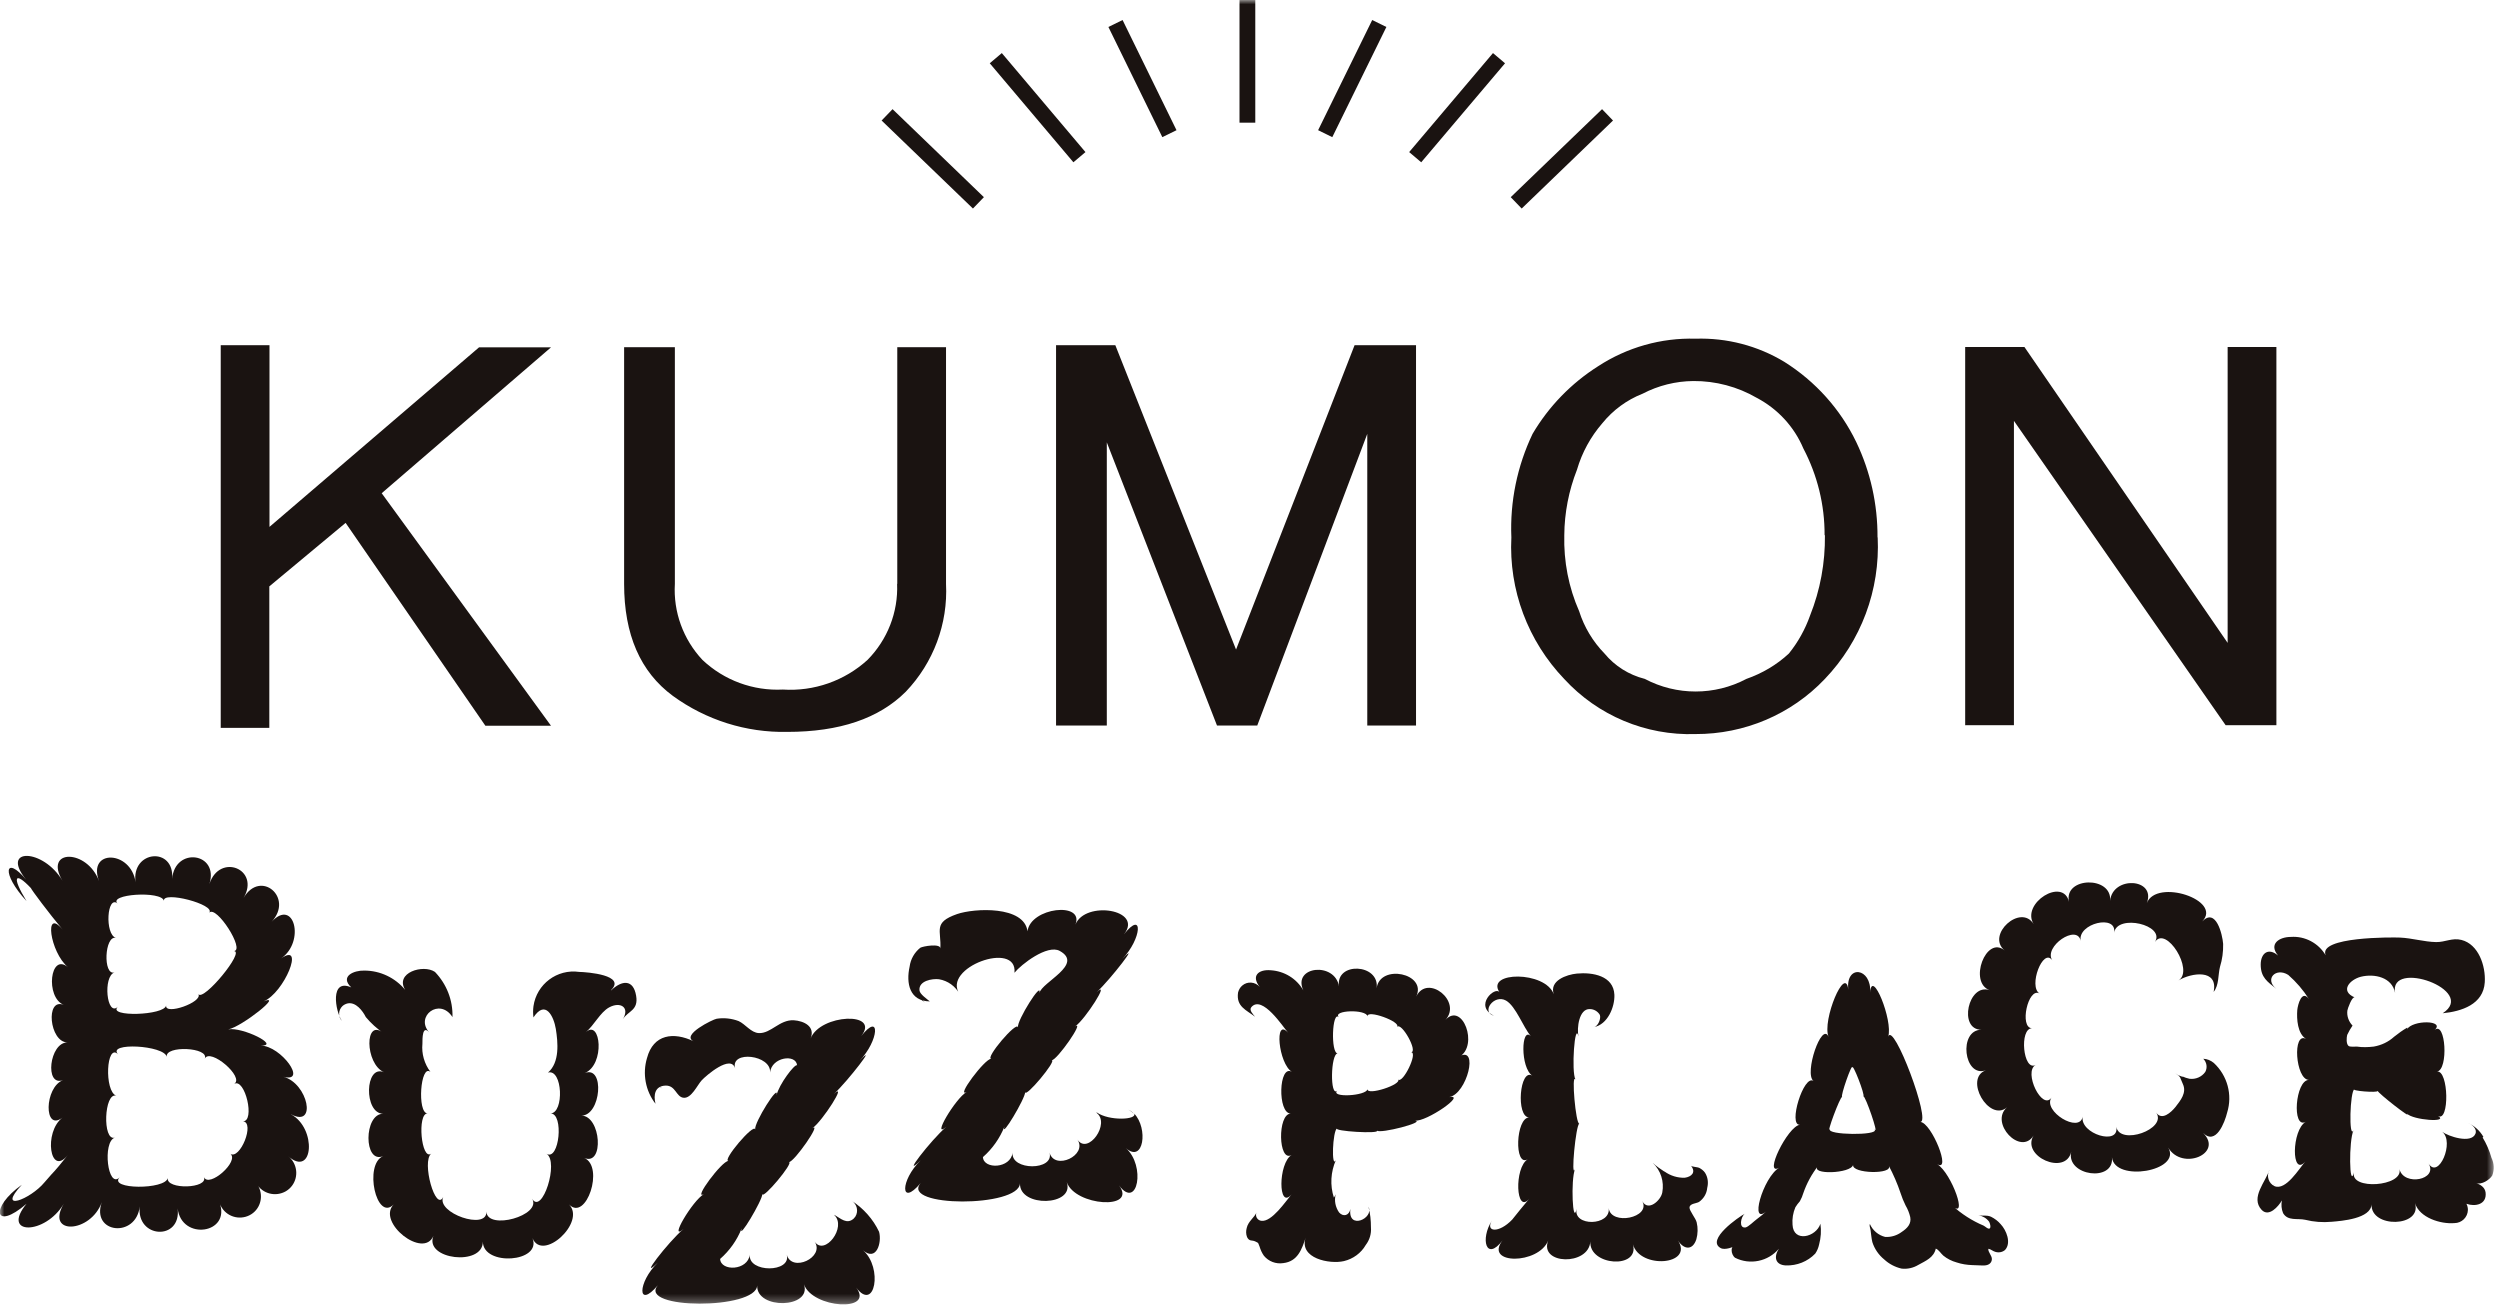
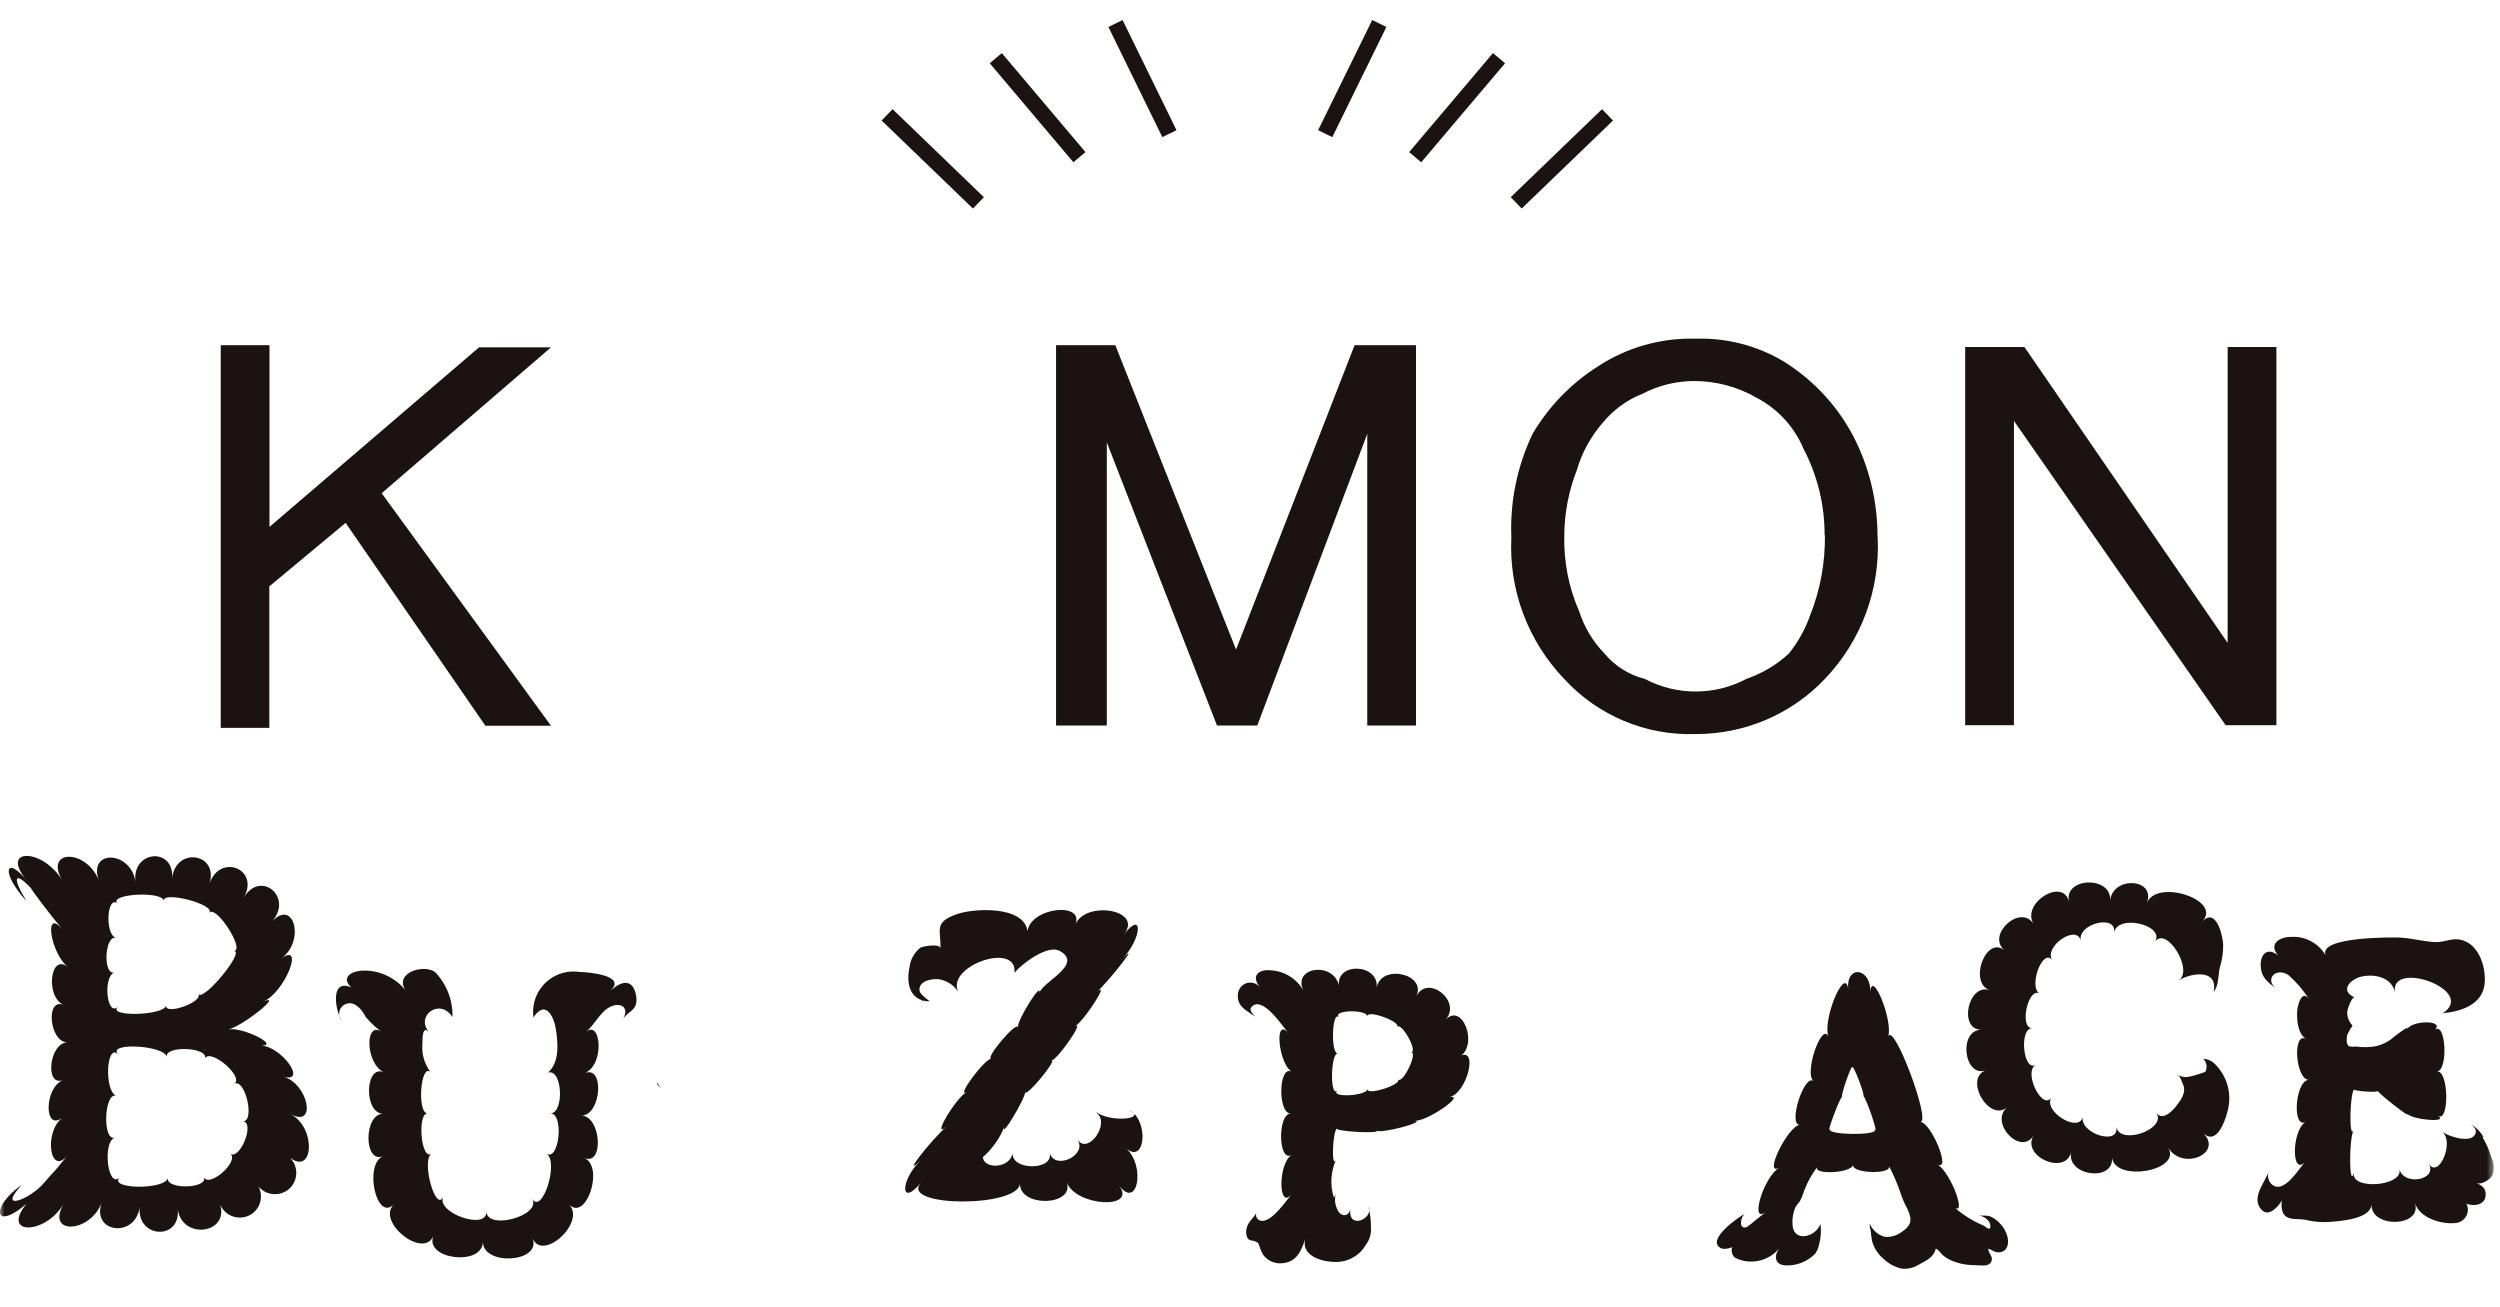
<svg xmlns="http://www.w3.org/2000/svg" width="285" height="149" viewBox="0 0 285 149" fill="none">
  <mask id="mask0_75_2568" style="mask-type:luminance" maskUnits="userSpaceOnUse" x="0" y="0" width="285" height="149">
    <path d="M284.387 0H0V148.706H284.387V0Z" fill="white" />
  </mask>
  <g mask="url(#mask0_75_2568)">
-     <path d="M102.289 66.562V39.58H107.847V66.562C108.075 71.104 106.419 75.55 103.259 78.857C100.195 81.916 95.703 83.436 89.745 83.436C85.063 83.531 80.495 82.087 76.707 79.332C72.995 76.595 71.149 72.339 71.149 66.562V39.58H76.935V66.562C76.745 69.755 77.887 72.89 80.076 75.227C82.55 77.564 85.862 78.781 89.25 78.609C92.791 78.838 96.274 77.621 98.9 75.227C101.166 72.928 102.403 69.793 102.27 66.562" fill="#1A1311" />
    <path d="M120.39 82.714V39.352H127.147L140.909 74.049L154.423 39.352H161.427V82.714H155.869V49.461L143.326 82.714H138.739L126.176 50.43V82.714H120.39Z" fill="#1A1311" />
    <path d="M214.056 61.261C214.342 67.246 212.172 73.08 208.022 77.412C204.197 81.441 198.867 83.702 193.29 83.683C187.618 83.873 182.155 81.574 178.329 77.412C174.18 73.08 171.991 67.246 172.296 61.261C172.124 57.195 172.962 53.128 174.713 49.461C176.559 46.326 179.129 43.684 182.193 41.746C185.486 39.599 189.369 38.497 193.29 38.611C196.849 38.497 200.371 39.409 203.416 41.252C206.956 43.475 209.812 46.649 211.62 50.411C213.238 53.793 214.056 57.499 214.037 61.261M208.003 61.014C208.022 57.575 207.185 54.173 205.586 51.133C204.539 48.644 202.655 46.611 200.276 45.357C198.087 44.084 195.574 43.419 193.043 43.438C191.025 43.456 189.045 43.95 187.256 44.882C185.467 45.585 183.887 46.744 182.669 48.245C181.337 49.784 180.347 51.589 179.776 53.546C178.843 55.922 178.348 58.449 178.329 61.014C178.253 63.997 178.824 66.961 180.023 69.679C180.594 71.484 181.584 73.137 182.917 74.505C184.097 75.93 185.695 76.937 187.504 77.393C191.12 79.312 195.479 79.312 199.095 77.393C200.885 76.766 202.541 75.797 203.93 74.505C204.977 73.213 205.795 71.731 206.347 70.173C207.508 67.265 208.079 64.149 208.041 61.014" fill="#1A1311" />
    <path d="M224.03 82.695V39.561H230.787L253.951 73.289V39.561H259.509V82.676H253.723L229.588 47.979V82.676H224.049L224.03 82.695Z" fill="#1A1311" />
    <path d="M33.176 127.026C36.164 128.622 35.118 123.491 32.301 122.75C35.118 123.491 32.053 119.235 29.731 119.197C32.034 119.235 27.599 117.031 26.019 117.354C27.599 117.031 32.396 113.211 30.036 114.162C32.396 113.211 34.813 107.321 32.053 109.259C34.813 107.34 33.538 102.324 30.968 105.079C33.519 102.324 29.693 99.074 27.77 102.362C29.693 99.074 25.03 97.193 23.869 100.784C25.011 97.193 19.928 96.49 19.624 100.195C19.928 96.471 14.942 96.927 15.456 100.575C14.942 96.927 9.936 96.775 11.287 100.442C9.955 96.775 4.949 96.737 7.119 100.404C4.949 96.718 -0.019 96.585 2.969 100.271C0.609 97.44 0.057 99.511 3.026 102.723C1.294 99.91 1.694 99.302 3.521 101.24C3.578 101.43 5.596 104.129 7.138 105.972C4.987 103.388 5.691 108.537 7.747 110.266C5.71 108.537 5.139 113.686 7.271 114.561C5.139 113.686 5.634 118.817 7.69 118.836C5.634 118.817 5.044 123.947 7.195 123.13C5.044 123.947 4.968 129.078 7.119 127.406C4.949 129.078 5.691 134.208 7.728 131.681C5.691 134.208 6.643 132.954 5.063 134.797C3.464 136.735 -0.457 138.237 2.493 135.063C-1.18 137.647 -0.685 140.422 3.026 137.229C0.057 140.84 5.139 140.821 7.271 137.229C5.139 140.84 10.335 140.612 11.611 137.039C10.335 140.612 15.513 141.201 15.931 137.533C15.513 141.201 20.69 141.486 20.252 137.761C20.69 141.486 26.4 140.65 25.011 137.058C25.372 138.332 26.705 139.073 27.999 138.712C29.293 138.351 30.017 137.02 29.655 135.728C29.579 135.443 29.445 135.177 29.255 134.949C29.94 136.108 31.425 136.469 32.586 135.804C33.747 135.12 34.109 133.638 33.443 132.479C33.29 132.213 33.081 131.985 32.834 131.795C35.746 134.341 36.145 128.603 33.157 127.026M13.438 103.046C12.163 101.925 18.463 101.506 18.691 102.704C18.463 101.506 24.63 103.122 23.849 104.053C24.649 103.122 27.999 108.366 26.648 108.423C27.999 108.366 23.164 114.238 22.612 113.325C23.164 114.238 18.748 115.796 18.939 114.618C18.767 115.777 12.163 115.967 13.438 114.77C12.163 115.967 11.706 111.292 13.057 110.855C11.706 111.273 11.915 106.561 13.229 106.922C11.915 106.561 12.182 101.906 13.438 103.027M26.229 131.51C27.39 132.327 23.792 135.519 23.24 134.17C23.811 135.519 18.882 135.652 19.129 134.284C18.882 135.652 12.277 135.614 13.647 134.208C12.277 135.614 11.649 130.161 13.095 129.686C11.649 130.161 11.858 124.441 13.267 124.916C11.858 124.441 12.106 118.798 13.476 120.204C12.106 118.798 18.748 119.14 19.015 120.489C18.748 119.14 23.926 119.387 23.336 120.698C23.926 119.387 27.942 122.826 26.686 123.567C27.942 122.826 29.122 127.919 27.675 127.824C29.122 127.919 27.352 132.346 26.21 131.51" fill="#1A1311" />
    <path d="M69.645 112.888C71.434 111.159 66.942 110.817 66.029 110.798C63.516 110.437 61.175 112.185 60.814 114.712C60.757 115.131 60.757 115.568 60.814 115.986C62.184 113.895 63.136 115.891 63.364 117.297C63.612 118.855 63.821 121.116 62.469 122.275C64.144 121.8 64.335 126.893 62.755 126.931C64.316 126.912 63.764 132.422 62.298 131.529C63.764 132.422 61.803 138.559 60.661 136.659C61.803 138.559 55.56 140.308 55.446 138.122C55.56 140.308 49.66 138.274 50.535 136.431C49.679 138.274 48.023 132.403 49.165 131.51C48.023 132.384 47.528 126.893 48.746 126.931C47.528 126.912 47.928 121.23 49.07 122.199C48.384 121.287 48.042 120.128 48.156 118.988C48.156 118.437 48.137 116.784 48.936 117.696C47.28 115.872 50.117 113.667 51.582 115.948C51.639 114.028 50.916 112.185 49.584 110.798C48.251 109.886 44.977 110.893 46.195 112.85C45.053 111.463 43.34 110.646 41.532 110.646C40.371 110.608 38.696 111.292 40.047 112.565C37.592 111.482 38.201 115.264 38.982 116.385C38.525 115.91 38.563 115.15 39.039 114.693C39.21 114.541 39.4 114.446 39.629 114.389C40.561 114.199 41.342 115.226 41.703 115.948C42.294 116.651 42.979 117.278 43.74 117.791C41.532 115.948 41.589 121.268 43.778 122.237C41.57 121.287 41.456 126.95 43.683 126.969C41.456 126.95 41.437 132.745 43.683 131.795C41.456 132.726 42.903 139.32 44.882 137.305C42.903 139.339 48.308 143.595 49.412 140.878C48.327 143.595 55.065 144.393 55.046 141.543C55.065 144.393 61.822 143.918 60.699 141.144C61.841 143.918 66.847 139.32 64.868 137.305C66.828 139.32 68.922 132.992 66.6 132.004C68.903 132.973 68.522 127.197 66.276 127.178C68.522 127.197 68.979 121.401 66.657 122.332C68.998 121.382 68.503 116.1 66.771 117.677C67.723 116.898 68.408 115.416 69.436 114.846C70.73 114.142 71.834 114.846 70.997 116.195C71.606 115.226 72.805 115.207 72.519 113.515C72.196 111.596 70.882 111.748 69.683 112.888" fill="#1A1311" />
-     <path d="M95.094 138.502C96.578 139.87 94.009 143.234 92.867 141.543C94.066 143.329 90.259 145.115 89.688 143.025C90.259 145.115 85.234 145.115 85.482 143.025C85.253 144.868 82.17 144.963 82.094 143.519C83.178 142.569 84.016 141.391 84.549 140.042C84.092 141.543 86.928 136.83 86.909 136.108C86.909 136.83 90.545 132.498 89.936 132.479C90.545 132.479 93.742 127.862 92.6 128.622C93.742 127.862 96.693 123.206 95.056 124.726C96.693 123.206 100.195 118.627 97.987 120.926C100.195 118.646 100.423 115.282 98.177 118.114C100.423 115.282 93.514 115.586 92.41 118.38C92.962 117.012 91.649 116.385 90.487 116.309C88.851 116.233 87.899 117.829 86.509 117.772C85.615 117.734 84.968 116.746 84.206 116.404C83.407 116.1 82.531 116.005 81.694 116.138C81.294 116.195 77.602 118 79.067 118.703C76.802 117.62 74.48 117.886 73.757 120.622C73.224 122.408 73.585 124.365 74.727 125.828C74.48 124.821 74.651 123.795 75.888 123.757C77.031 123.738 77.069 125.03 77.906 125.144C78.82 125.258 79.486 123.7 80 123.149C80.476 122.636 83.331 120.147 83.807 121.8C83.216 119.691 87.975 120.261 87.785 122.275C87.956 120.508 90.735 120.109 90.868 121.439C90.583 121.268 88.793 123.643 88.527 124.859C88.87 123.358 85.938 128.014 86.091 128.755C85.938 128.014 82.284 132.327 83.045 132.346C82.303 132.327 78.934 136.868 80.247 136.127C78.953 136.849 76.155 141.619 77.925 140.099C76.155 141.6 72.634 146.198 74.994 143.937C72.653 146.198 72.634 149.314 74.994 146.521C72.653 149.295 86.224 149.333 86.319 146.54C86.205 149.333 92.6 149.162 91.649 146.407C92.6 149.162 99.738 149.618 97.606 146.787C99.738 149.618 100.671 144.526 98.387 142.531C99.909 143.861 100.557 141.657 100.214 140.422C99.529 138.977 98.444 137.761 97.092 136.887C97.701 137.267 97.892 138.084 97.511 138.692C97.454 138.768 97.397 138.844 97.321 138.92C96.54 139.623 95.836 138.901 95.132 138.502" fill="#1A1311" />
    <path d="M75.527 124.099C75.26 123.928 75.051 123.681 74.918 123.396C74.842 123.567 74.994 123.795 75.527 124.099Z" fill="#1A1311" />
    <path d="M124.996 126.855C126.633 128.052 124.025 131.719 122.826 129.914C124.025 131.7 120.219 133.486 119.648 131.396C120.219 133.486 115.194 133.467 115.441 131.396C115.213 133.239 112.129 133.334 112.053 131.909C113.138 130.959 113.975 129.762 114.508 128.432C114.052 129.933 116.888 125.22 116.869 124.498C116.869 125.22 120.504 120.888 119.895 120.869C120.504 120.869 123.702 116.271 122.56 117.012C123.702 116.252 126.652 111.596 125.015 113.116C126.652 111.596 130.154 107.017 127.946 109.316C130.154 107.036 130.383 103.673 128.137 106.504C130.383 103.673 123.702 102.628 122.598 105.402C123.645 102.761 117.497 103.426 117.135 106.162C116.754 103.236 111.082 103.521 109.103 104.205C106.324 105.174 107.333 106.067 107.199 108.138C107.237 107.511 105.201 107.872 104.915 108.043C104.249 108.575 103.811 109.335 103.697 110.19C103.278 112.09 103.678 114.124 106 114.162C105.715 113.914 104.858 113.344 104.82 112.907C104.706 111.805 106.286 111.539 107.047 111.634C108.056 111.805 108.931 112.432 109.407 113.344C107.275 110.323 116.012 107.15 115.65 110.893C116.393 109.962 119.4 107.625 120.809 108.404C123.588 109.943 118.772 111.957 118.487 113.211C118.829 111.71 115.898 116.366 116.05 117.107C115.898 116.366 112.262 120.66 113.005 120.698C112.262 120.679 108.893 125.22 110.207 124.479C108.912 125.201 106.114 129.971 107.885 128.451C106.114 129.971 102.593 134.55 104.953 132.289C102.612 134.55 102.593 137.666 104.953 134.873C102.612 137.647 116.183 137.685 116.279 134.892C116.164 137.685 122.56 137.514 121.608 134.759C122.56 137.514 129.698 137.97 127.566 135.139C129.698 137.97 130.63 132.878 128.346 130.883C130.383 132.669 130.916 128.622 129.298 126.95C129.659 127.672 126.405 127.805 125.034 126.817" fill="#1A1311" />
    <path d="M128.632 126.512C128.879 126.626 129.089 126.797 129.26 126.987C129.108 126.759 128.879 126.607 128.632 126.512Z" fill="#1A1311" />
    <path d="M105.486 114.294C105.22 114.123 105.01 113.876 104.877 113.591C104.801 113.762 104.953 113.99 105.486 114.294Z" fill="#1A1311" />
    <path d="M166.357 120.489C168.603 119.197 166.719 114.161 164.777 116.271C166.719 114.161 162.722 110.969 161.446 113.61C162.722 110.969 157.316 109.829 156.935 112.66C157.316 109.829 152.196 109.601 152.653 112.47C152.196 109.601 147.304 110.133 148.579 112.907C147.818 111.558 146.409 110.703 144.849 110.608C143.459 110.494 142.603 111.254 143.611 112.508C143.097 111.919 142.203 111.843 141.613 112.356C141.365 112.565 141.213 112.85 141.137 113.154C140.909 114.751 142.07 115.131 143.078 115.91C142.85 115.625 142.355 115.15 142.66 114.808C143.897 113.382 146.295 117.107 146.847 117.734C145.229 115.91 145.743 121.268 147.285 122.199C145.762 121.249 145.61 126.95 147.152 126.95C145.61 126.95 145.705 132.593 147.247 131.662C145.705 132.593 145.686 137.989 147.228 136.165C146.6 136.906 144.963 139.377 143.764 139.168C143.402 139.111 143.136 138.769 143.193 138.388C143.193 138.312 143.231 138.236 143.269 138.16C143.021 138.807 142.298 139.206 142.127 139.985C142.032 140.327 142.032 140.688 142.165 141.03C142.431 141.562 142.717 141.334 143.097 141.524C143.535 141.752 143.364 141.581 143.592 142.113C143.707 142.493 143.859 142.835 144.087 143.158C144.62 143.804 145.458 144.127 146.295 143.994C147.932 143.804 148.408 142.436 148.846 141.087C148.065 143.462 151.587 144.146 153.205 143.766C154.251 143.519 155.165 142.854 155.698 141.923C156.136 141.353 156.345 140.65 156.288 139.928C156.288 139.13 156.212 138.331 156.003 137.571C156.688 138.883 153.623 140.289 153.947 137.818C153.795 138.597 153.128 138.75 152.653 138.217C152.234 137.609 152.082 136.849 152.272 136.146C152.215 136.279 152.158 136.412 152.062 136.526C151.606 135.12 151.701 133.6 152.291 132.251C151.758 133.296 151.91 128.945 152.424 128.622C151.91 128.964 157.373 129.287 156.973 128.888C157.354 129.268 162.55 127.919 161.313 127.748C162.569 127.919 167.252 124.707 165.215 125.068C167.233 124.707 168.622 119.159 166.357 120.432M159.372 123.035C159.905 123.624 155.774 124.954 155.907 124.156C155.755 124.954 151.625 125.163 152.443 124.327C151.606 125.163 151.682 120.09 152.5 120.09C151.682 120.09 151.853 115.15 152.634 115.967C151.853 115.15 155.755 115.017 155.907 115.872C155.755 115.036 159.771 116.48 159.257 117.069C159.771 116.461 161.694 119.938 160.856 119.957C161.694 119.938 159.905 123.624 159.372 123.054" fill="#1A1311" />
    <path d="M146.695 141.467C146.885 141.163 147.076 140.897 147.304 140.612C147.076 140.859 146.866 141.163 146.695 141.467Z" fill="#1A1311" />
-     <path d="M189.712 133.543C189.255 133.258 188.817 132.935 188.417 132.574C189.331 133.429 189.731 134.702 189.502 135.937C189.35 136.83 187.884 138.179 187.218 136.925C188.246 138.825 183.64 139.757 183.392 137.723C183.659 139.776 179.281 139.852 179.738 137.799C179.281 139.871 179.053 134.474 179.548 133.296C179.053 134.474 179.643 128.223 180.042 128.09C179.643 128.223 179.11 122.237 179.605 123.073C179.11 122.218 179.529 116.328 179.947 118.152C179.738 117.221 180.004 114.978 181.242 115.035C181.717 115.035 182.155 115.302 182.384 115.701C182.536 116.1 182.193 116.993 181.717 117.088C183.259 116.803 184.097 114.807 184.04 113.401C183.944 111.235 181.565 110.817 179.757 110.988C178.596 111.102 176.597 111.786 177.13 113.344C176.179 110.665 169.326 110.722 170.944 113.116C170.468 112.394 167.956 114.655 170.316 115.796C168.793 115.397 170.316 113.287 171.687 114.066C172.81 114.712 173.647 117.107 174.523 118.133C173.4 116.955 173.304 121.743 174.694 122.636C173.228 121.686 172.791 127.387 174.332 127.387C172.791 127.387 172.581 133.106 174.161 132.156C172.6 133.106 172.791 138.502 174.332 136.659C173.647 137.476 172.867 138.426 172.391 139.034C170.868 140.631 169.288 140.46 170.088 139.129C168.717 141.258 169.422 143.861 171.287 141.41C169.155 144.184 175.398 144.184 176.502 141.41C175.398 144.184 181.127 144.336 181.299 141.524C181.127 144.317 186.952 144.716 186.152 141.847C186.952 144.716 193.1 144.222 191.292 141.429C191.996 142.493 192.967 142.55 193.385 141.277C193.557 140.65 193.576 139.985 193.423 139.357C193.328 138.901 192.567 138.008 192.605 137.647C192.643 137.191 193.366 137.21 193.69 137.02C194.223 136.64 194.565 136.07 194.623 135.424C194.775 134.835 194.699 134.208 194.375 133.695C194.204 133.448 193.956 133.258 193.69 133.125C193.519 133.049 192.871 133.011 192.776 132.897C193.366 133.638 192.852 134.151 192.053 134.265C191.234 134.284 190.435 134.037 189.769 133.562" fill="#1A1311" />
    <path d="M222.469 137.381C224.468 139.319 222.507 133.733 220.832 132.707C222.507 133.733 220.204 127.975 218.91 127.899C220.204 127.975 215.826 116.328 215.255 118.19C215.826 116.328 213.371 110.304 213.2 113.154C213.371 110.304 210.383 109.905 210.706 112.831C210.383 109.905 207.68 116.347 208.46 118.209C207.699 116.366 205.624 122.408 206.747 123.244C205.643 122.389 203.778 128.375 205.205 128.222C203.797 128.356 200.961 134.208 202.845 133.106C200.961 134.208 199.324 140.022 201.494 137.97C201.094 138.35 200.675 138.692 200.238 139.015C199.971 139.205 199.305 139.87 199 139.927C198.182 140.06 198.448 138.711 198.905 138.369C198.239 138.711 194.432 141.353 196.164 142.284C196.659 142.55 197.611 142.151 198.068 141.961C197.154 141.847 197.306 143.025 197.801 143.386C199.495 144.241 201.57 143.804 202.788 142.36C202.179 143.31 202.388 144.203 203.588 144.26C204.844 144.298 206.062 143.823 206.938 142.911C207.147 142.607 207.299 142.246 207.375 141.885C207.585 141.106 207.642 140.307 207.528 139.509C207.033 141.049 204.444 141.676 204.349 139.623C204.292 138.939 204.406 138.255 204.673 137.628C204.825 137.381 204.996 137.153 205.186 136.944C205.358 136.64 205.491 136.317 205.586 135.994C205.967 134.892 206.538 133.847 207.261 132.916C206.252 133.961 211.049 133.809 211.258 132.783C211.03 133.809 215.903 133.923 215.313 132.878C215.845 133.885 216.302 134.93 216.664 136.013C216.816 136.488 217.007 136.963 217.235 137.419C217.482 137.837 217.654 138.274 217.768 138.749C217.92 139.528 217.406 140.041 216.797 140.441C216.264 140.84 215.598 141.049 214.913 141.011C214.132 140.821 213.485 140.269 213.162 139.528C213.086 139.718 213.2 139.984 213.238 140.193C213.314 140.669 213.333 141.144 213.447 141.6C213.695 142.379 214.17 143.063 214.799 143.576C215.351 144.089 216.036 144.45 216.778 144.621C217.444 144.697 218.111 144.545 218.682 144.203C219.538 143.728 220.452 143.367 220.68 142.341C221.023 142.474 221.251 142.892 221.537 143.139C221.974 143.5 222.507 143.766 223.059 143.918C223.63 144.108 224.239 144.203 224.849 144.222C225.286 144.222 225.8 144.279 226.238 144.26C226.676 144.241 227.056 144.013 227.076 143.538C227.076 143.12 226.6 142.702 226.676 142.36C226.942 142.398 227.171 142.626 227.437 142.702C227.837 142.835 228.275 142.759 228.579 142.493C229.322 141.676 228.712 140.231 228.084 139.566C227.78 139.205 227.399 138.92 226.98 138.711C226.466 138.483 226.029 138.635 225.534 138.54C226.01 138.616 226.447 138.863 226.752 139.262C226.847 139.414 226.999 139.908 226.828 140.041C226.657 140.174 226.295 139.794 226.124 139.718C224.81 139.167 223.611 138.388 222.564 137.438M213.714 128.774C214.209 129.477 208.137 129.401 208.632 128.717C208.137 129.401 209.774 125.011 210.002 125.049C209.774 125.011 211.163 121.04 211.163 121.724C211.163 121.04 212.667 124.916 212.419 124.973C212.667 124.916 214.209 129.439 213.714 128.755" fill="#1A1311" />
-     <path d="M248.831 122.769C248.127 122.465 248.584 122.769 247.975 122.332C248.717 122.883 248.451 122.731 248.85 123.586C249.307 124.574 248.584 125.448 247.994 126.208C247.499 126.816 246.452 127.785 245.805 126.835C247.099 128.717 241.655 130.636 241.256 128.451C241.655 130.655 237.068 129.249 237.43 127.291C237.068 129.268 232.824 126.664 233.871 125.125C232.805 126.664 230.635 122.199 232.062 121.401C230.635 122.199 230.159 117.202 231.663 117.221C230.159 117.202 231.206 112.47 232.519 113.268C231.187 112.47 232.919 107.948 233.966 109.487C232.919 107.929 236.802 105.269 237.202 107.264C236.802 105.269 241.37 104.167 241.008 106.333C241.351 104.148 246.909 105.44 245.653 107.397C246.928 105.44 250.164 110.646 248.355 111.767C249.802 110.893 252.905 110.418 252.353 113.078C252.981 112.318 252.847 111.14 253.076 110.228C253.342 109.373 253.457 108.499 253.438 107.606C253.361 106.542 252.619 103.425 251.058 105.041C253.399 102.608 245.843 100.119 244.739 102.95C245.824 100.1 240.818 99.815 240.551 102.703C240.818 99.815 235.222 99.948 235.869 102.817C235.203 99.948 230.368 102.969 231.834 105.345C230.368 102.969 226.39 106.58 228.522 108.347C226.409 106.58 224.373 111.995 226.828 112.888C224.373 112.014 223.212 117.392 225.876 117.392C223.231 117.392 223.859 122.921 226.39 122.009C223.84 122.94 226.752 127.994 228.808 126.227C226.752 127.994 230.368 131.833 231.834 129.439C230.368 131.833 235.508 134.075 236.117 131.301C235.508 134.075 241.065 134.816 240.761 131.928C241.065 134.816 248.755 133.505 247.175 130.826C248.755 133.505 253.514 131.51 251.153 129.154C252.619 130.617 253.628 127.937 253.894 126.835C254.522 124.821 253.932 122.617 252.372 121.173C252.029 120.888 251.61 120.717 251.172 120.698C251.572 121.097 251.667 121.705 251.401 122.199C251.001 122.769 250.297 123.073 249.593 122.978C249.326 122.921 249.041 122.826 248.793 122.712" fill="#1A1311" />
+     <path d="M248.831 122.769C248.127 122.465 248.584 122.769 247.975 122.332C248.717 122.883 248.451 122.731 248.85 123.586C249.307 124.574 248.584 125.448 247.994 126.208C247.499 126.816 246.452 127.785 245.805 126.835C247.099 128.717 241.655 130.636 241.256 128.451C241.655 130.655 237.068 129.249 237.43 127.291C237.068 129.268 232.824 126.664 233.871 125.125C232.805 126.664 230.635 122.199 232.062 121.401C230.635 122.199 230.159 117.202 231.663 117.221C230.159 117.202 231.206 112.47 232.519 113.268C231.187 112.47 232.919 107.948 233.966 109.487C232.919 107.929 236.802 105.269 237.202 107.264C236.802 105.269 241.37 104.167 241.008 106.333C241.351 104.148 246.909 105.44 245.653 107.397C246.928 105.44 250.164 110.646 248.355 111.767C249.802 110.893 252.905 110.418 252.353 113.078C252.981 112.318 252.847 111.14 253.076 110.228C253.342 109.373 253.457 108.499 253.438 107.606C253.361 106.542 252.619 103.425 251.058 105.041C253.399 102.608 245.843 100.119 244.739 102.95C245.824 100.1 240.818 99.815 240.551 102.703C240.818 99.815 235.222 99.948 235.869 102.817C235.203 99.948 230.368 102.969 231.834 105.345C230.368 102.969 226.39 106.58 228.522 108.347C226.409 106.58 224.373 111.995 226.828 112.888C224.373 112.014 223.212 117.392 225.876 117.392C223.231 117.392 223.859 122.921 226.39 122.009C223.84 122.94 226.752 127.994 228.808 126.227C226.752 127.994 230.368 131.833 231.834 129.439C230.368 131.833 235.508 134.075 236.117 131.301C235.508 134.075 241.065 134.816 240.761 131.928C241.065 134.816 248.755 133.505 247.175 130.826C248.755 133.505 253.514 131.51 251.153 129.154C252.619 130.617 253.628 127.937 253.894 126.835C254.522 124.821 253.932 122.617 252.372 121.173C252.029 120.888 251.61 120.717 251.172 120.698C251.572 121.097 251.667 121.705 251.401 122.199C249.326 122.921 249.041 122.826 248.793 122.712" fill="#1A1311" />
    <path d="M252.619 122.788C252.885 122.902 253.114 123.092 253.285 123.32C253.533 123.263 253.399 123.092 252.619 122.788Z" fill="#1A1311" />
    <path d="M252.067 111.71C252.733 111.425 252.924 111.216 252.79 111.083C252.619 111.349 252.353 111.577 252.067 111.71Z" fill="#1A1311" />
    <path d="M283.111 129.61C282.712 128.907 282.103 128.356 281.36 128.014C281.817 128.204 282.426 128.698 282.198 129.249C281.722 130.427 279.076 129.534 278.41 129.021C279.857 130.161 277.991 134.512 276.849 132.631C277.991 134.493 274.032 135.272 273.537 133.277C274.013 135.272 267.827 135.709 268.36 133.638C267.808 135.709 267.751 129.971 268.303 128.85C267.751 129.971 267.884 124.346 268.417 124.156C267.884 124.346 271.063 124.612 271.063 124.365C271.063 124.593 275.041 127.71 274.394 126.95C275.041 127.691 279.267 128.014 277.915 127.216C279.267 128.014 279.152 121.952 277.82 122.161C279.152 121.952 278.81 116.29 277.535 117.43C278.81 116.29 275.003 116.233 274.375 117.373C274.413 117.316 274.451 117.221 274.432 117.145C273.899 117.449 273.404 117.81 272.928 118.19C272.281 118.779 271.482 119.159 270.606 119.311C269.959 119.387 269.312 119.406 268.684 119.311C268.436 119.311 267.903 119.368 267.732 119.235C267.447 118.988 267.504 118.285 267.58 117.981C267.751 117.601 267.96 117.259 268.189 116.917C267.751 116.461 267.523 115.834 267.599 115.207C267.618 115.017 268.132 113.572 268.436 113.705C266.704 112.964 267.884 111.672 269.141 111.349C270.701 110.969 272.7 111.406 273.042 113.192C272.3 109.278 282.502 112.888 278.467 115.511C280.618 115.302 283.111 114.504 283.264 111.976C283.378 110.114 282.559 107.644 280.599 107.15C279.552 106.884 278.734 107.416 277.725 107.397C276.392 107.378 274.965 106.941 273.595 106.884C272.7 106.846 264.249 106.77 265.124 108.898C264.306 107.511 262.764 106.694 261.165 106.808C259.833 106.808 258.596 107.606 259.7 108.936C258.615 107.986 257.72 108.651 257.72 109.962C257.72 111.444 258.501 111.919 259.509 112.736C258.101 111.615 259.452 110.247 260.861 111.14C261.774 111.938 262.574 112.869 263.221 113.896C262.402 112.774 261.946 114.542 261.889 115.15C261.812 116.157 261.908 117.867 262.916 118.456C261.299 117.506 261.679 123.092 263.221 123.111C261.66 123.092 261.241 128.793 262.859 127.881C261.241 128.812 261.184 134.246 262.802 132.422C262.117 133.182 260.594 135.785 259.281 135.215C258.615 134.892 258.367 134.075 258.691 133.429C258.691 133.429 258.691 133.41 258.691 133.391C258.329 134.683 256.502 136.526 257.834 137.932C258.653 138.788 259.738 137.533 260.137 136.849C260.042 137.324 260.08 137.837 260.271 138.294C260.804 139.225 261.927 138.864 262.783 139.054C263.773 139.301 264.782 139.377 265.81 139.282C266.933 139.187 270.283 138.94 270.359 137.286C270.225 140.061 276.164 139.909 275.308 137.153C275.821 138.826 278.239 139.567 279.8 139.434C280.637 139.434 281.322 138.769 281.341 137.932C281.341 137.685 281.284 137.438 281.17 137.229C282.16 137.59 283.511 137.324 283.359 135.956C283.283 135.348 282.769 135.044 282.293 134.873C282.883 135.101 283.835 134.493 284.12 133.999C284.368 133.334 284.33 132.612 284.025 131.985C283.797 131.168 283.454 130.389 283.016 129.667" fill="#1A1311" />
-     <path d="M258.881 135.595C259.034 135.329 259.224 135.063 259.433 134.816C259.224 135.044 259.034 135.31 258.881 135.595Z" fill="#1A1311" />
-     <path d="M142.203 0V13.985" stroke="#1A1311" stroke-width="1.8" stroke-miterlimit="10" />
    <path d="M157.24 2.679L151.073 15.239" stroke="#1A1311" stroke-width="1.8" stroke-miterlimit="10" />
    <path d="M170.887 6.632L161.332 17.919" stroke="#1A1311" stroke-width="1.8" stroke-miterlimit="10" />
    <path d="M113.519 6.632L123.055 17.919" stroke="#1A1311" stroke-width="1.8" stroke-miterlimit="10" />
    <path d="M101.128 13.092L111.539 23.125" stroke="#1A1311" stroke-width="1.8" stroke-miterlimit="10" />
    <path d="M183.259 13.092L172.848 23.125" stroke="#1A1311" stroke-width="1.8" stroke-miterlimit="10" />
    <path d="M127.166 2.679L133.314 15.239" stroke="#1A1311" stroke-width="1.8" stroke-miterlimit="10" />
    <path d="M25.163 82.961V39.352H30.721V60.064L54.608 39.599H62.812L43.512 56.226L62.812 82.733H55.332L39.4 59.608L30.702 66.848V82.98H25.144L25.163 82.961Z" fill="#1A1311" />
  </g>
</svg>